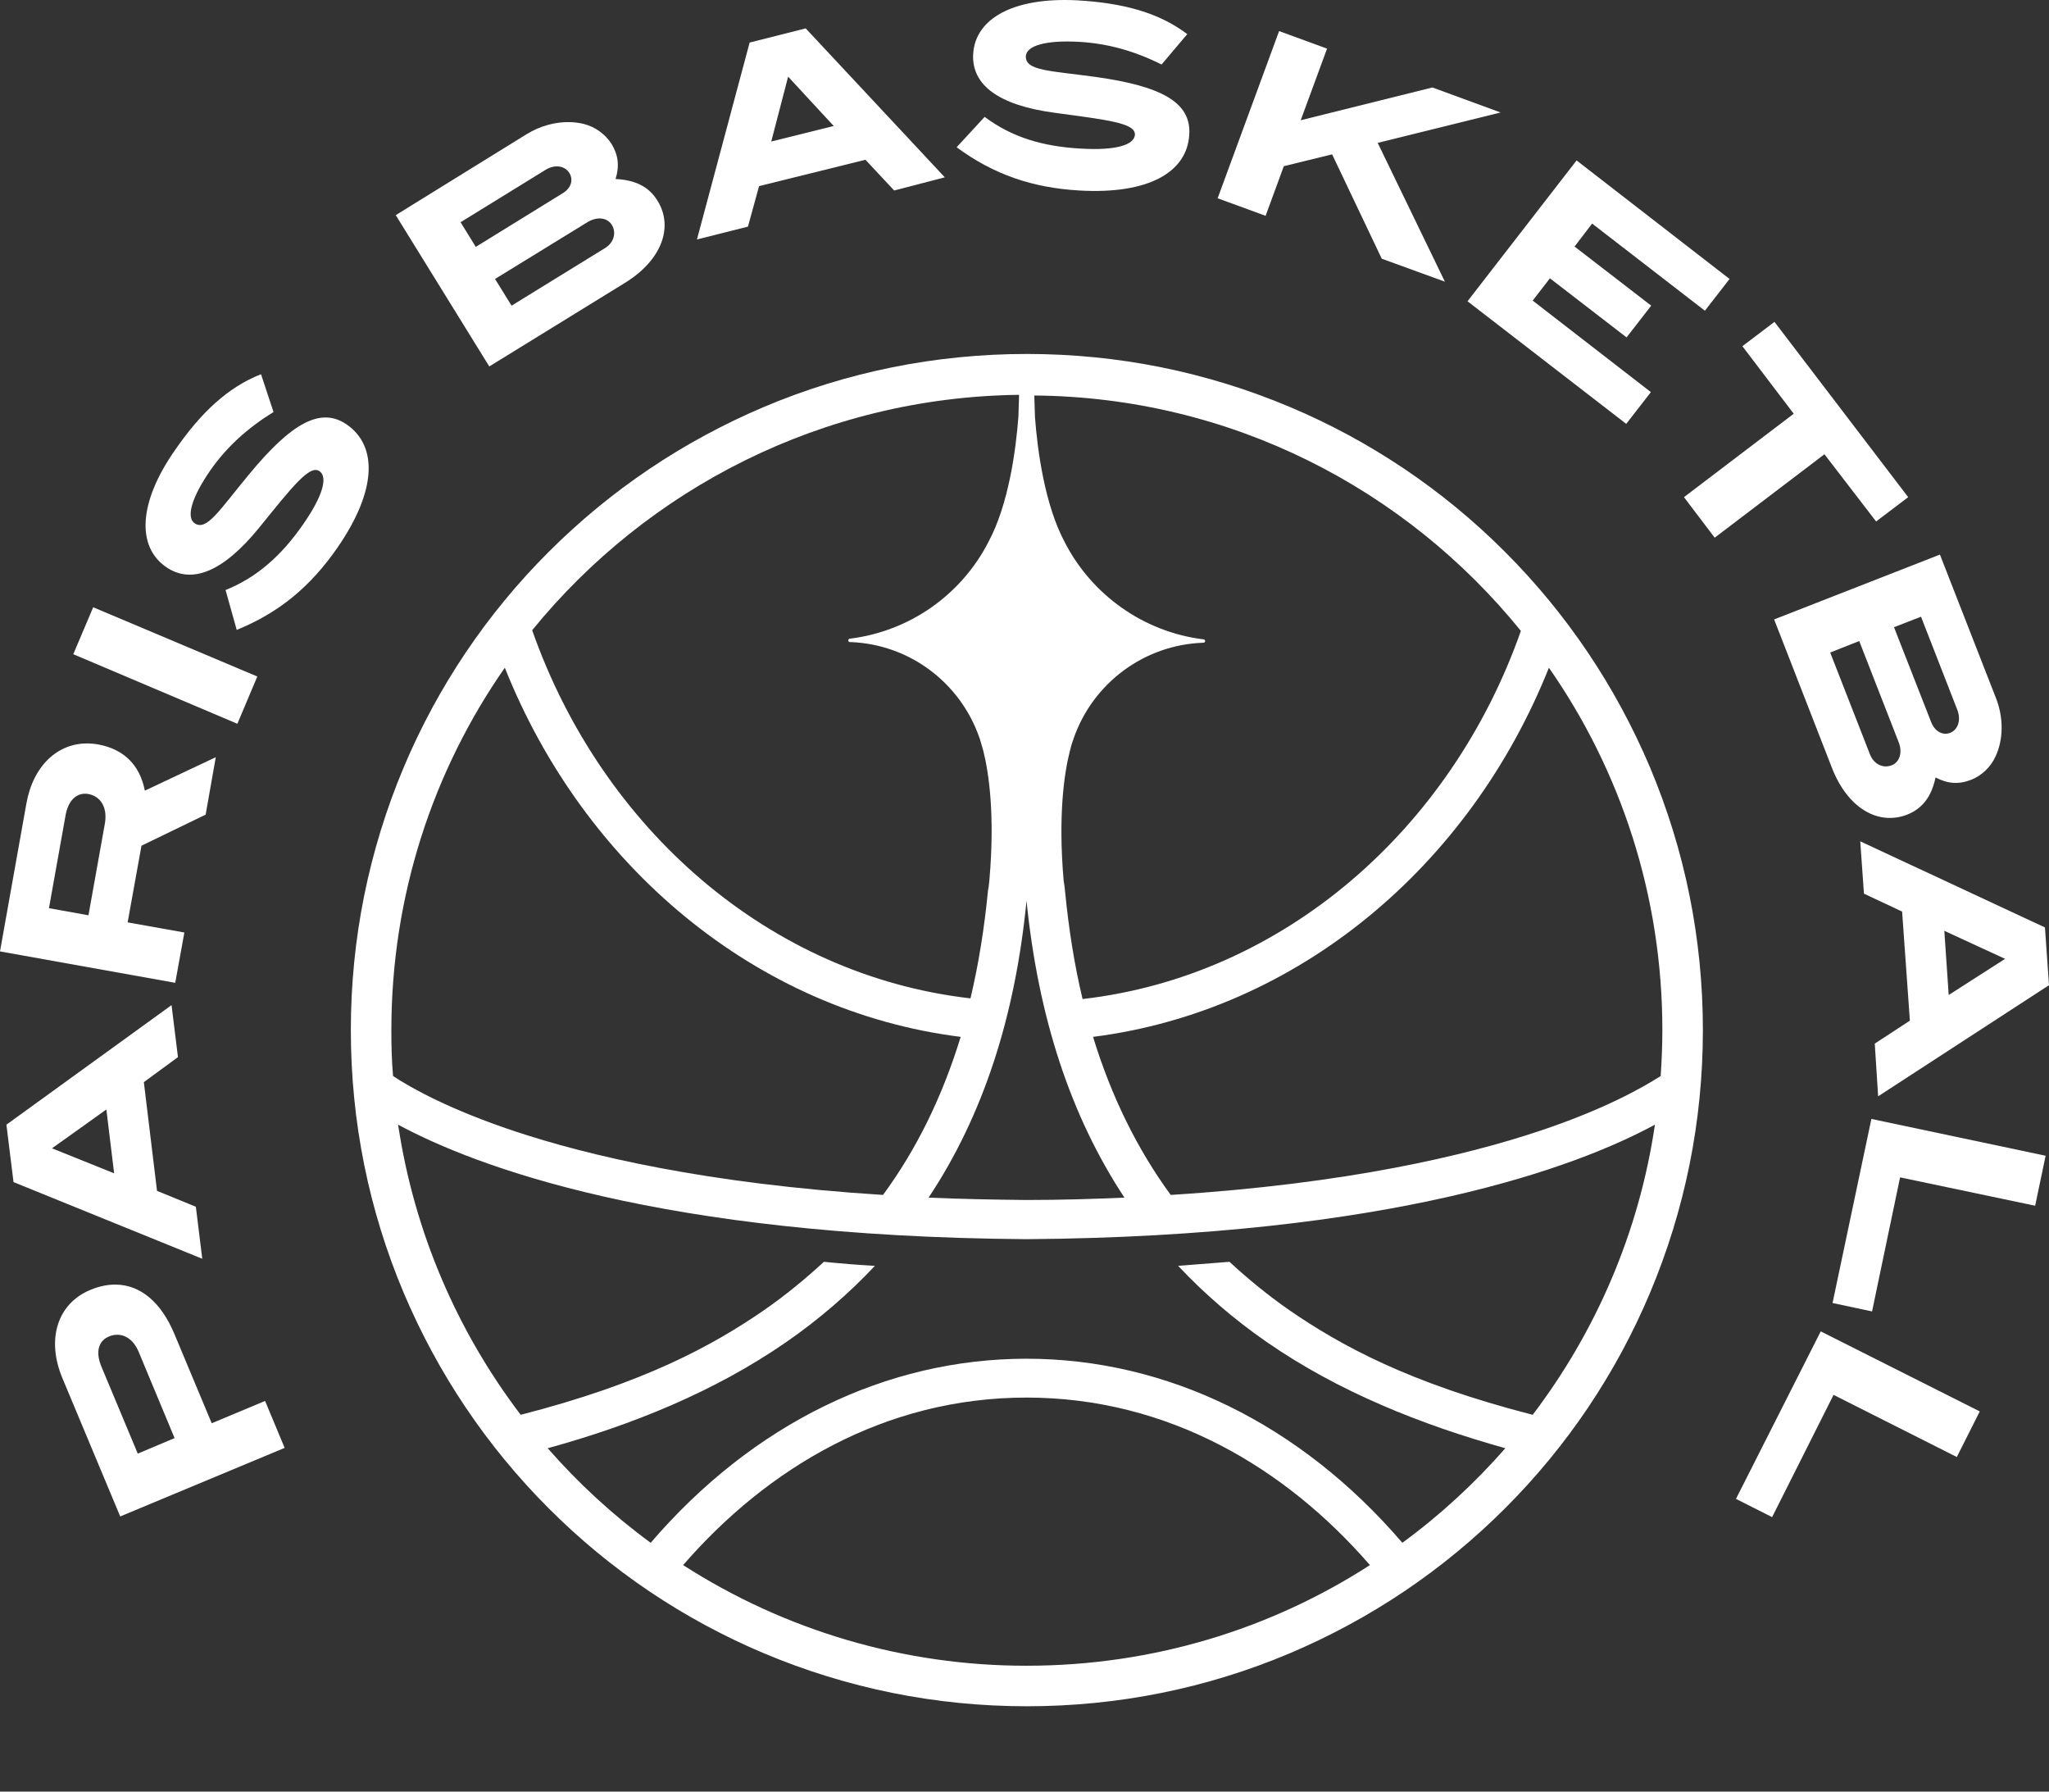
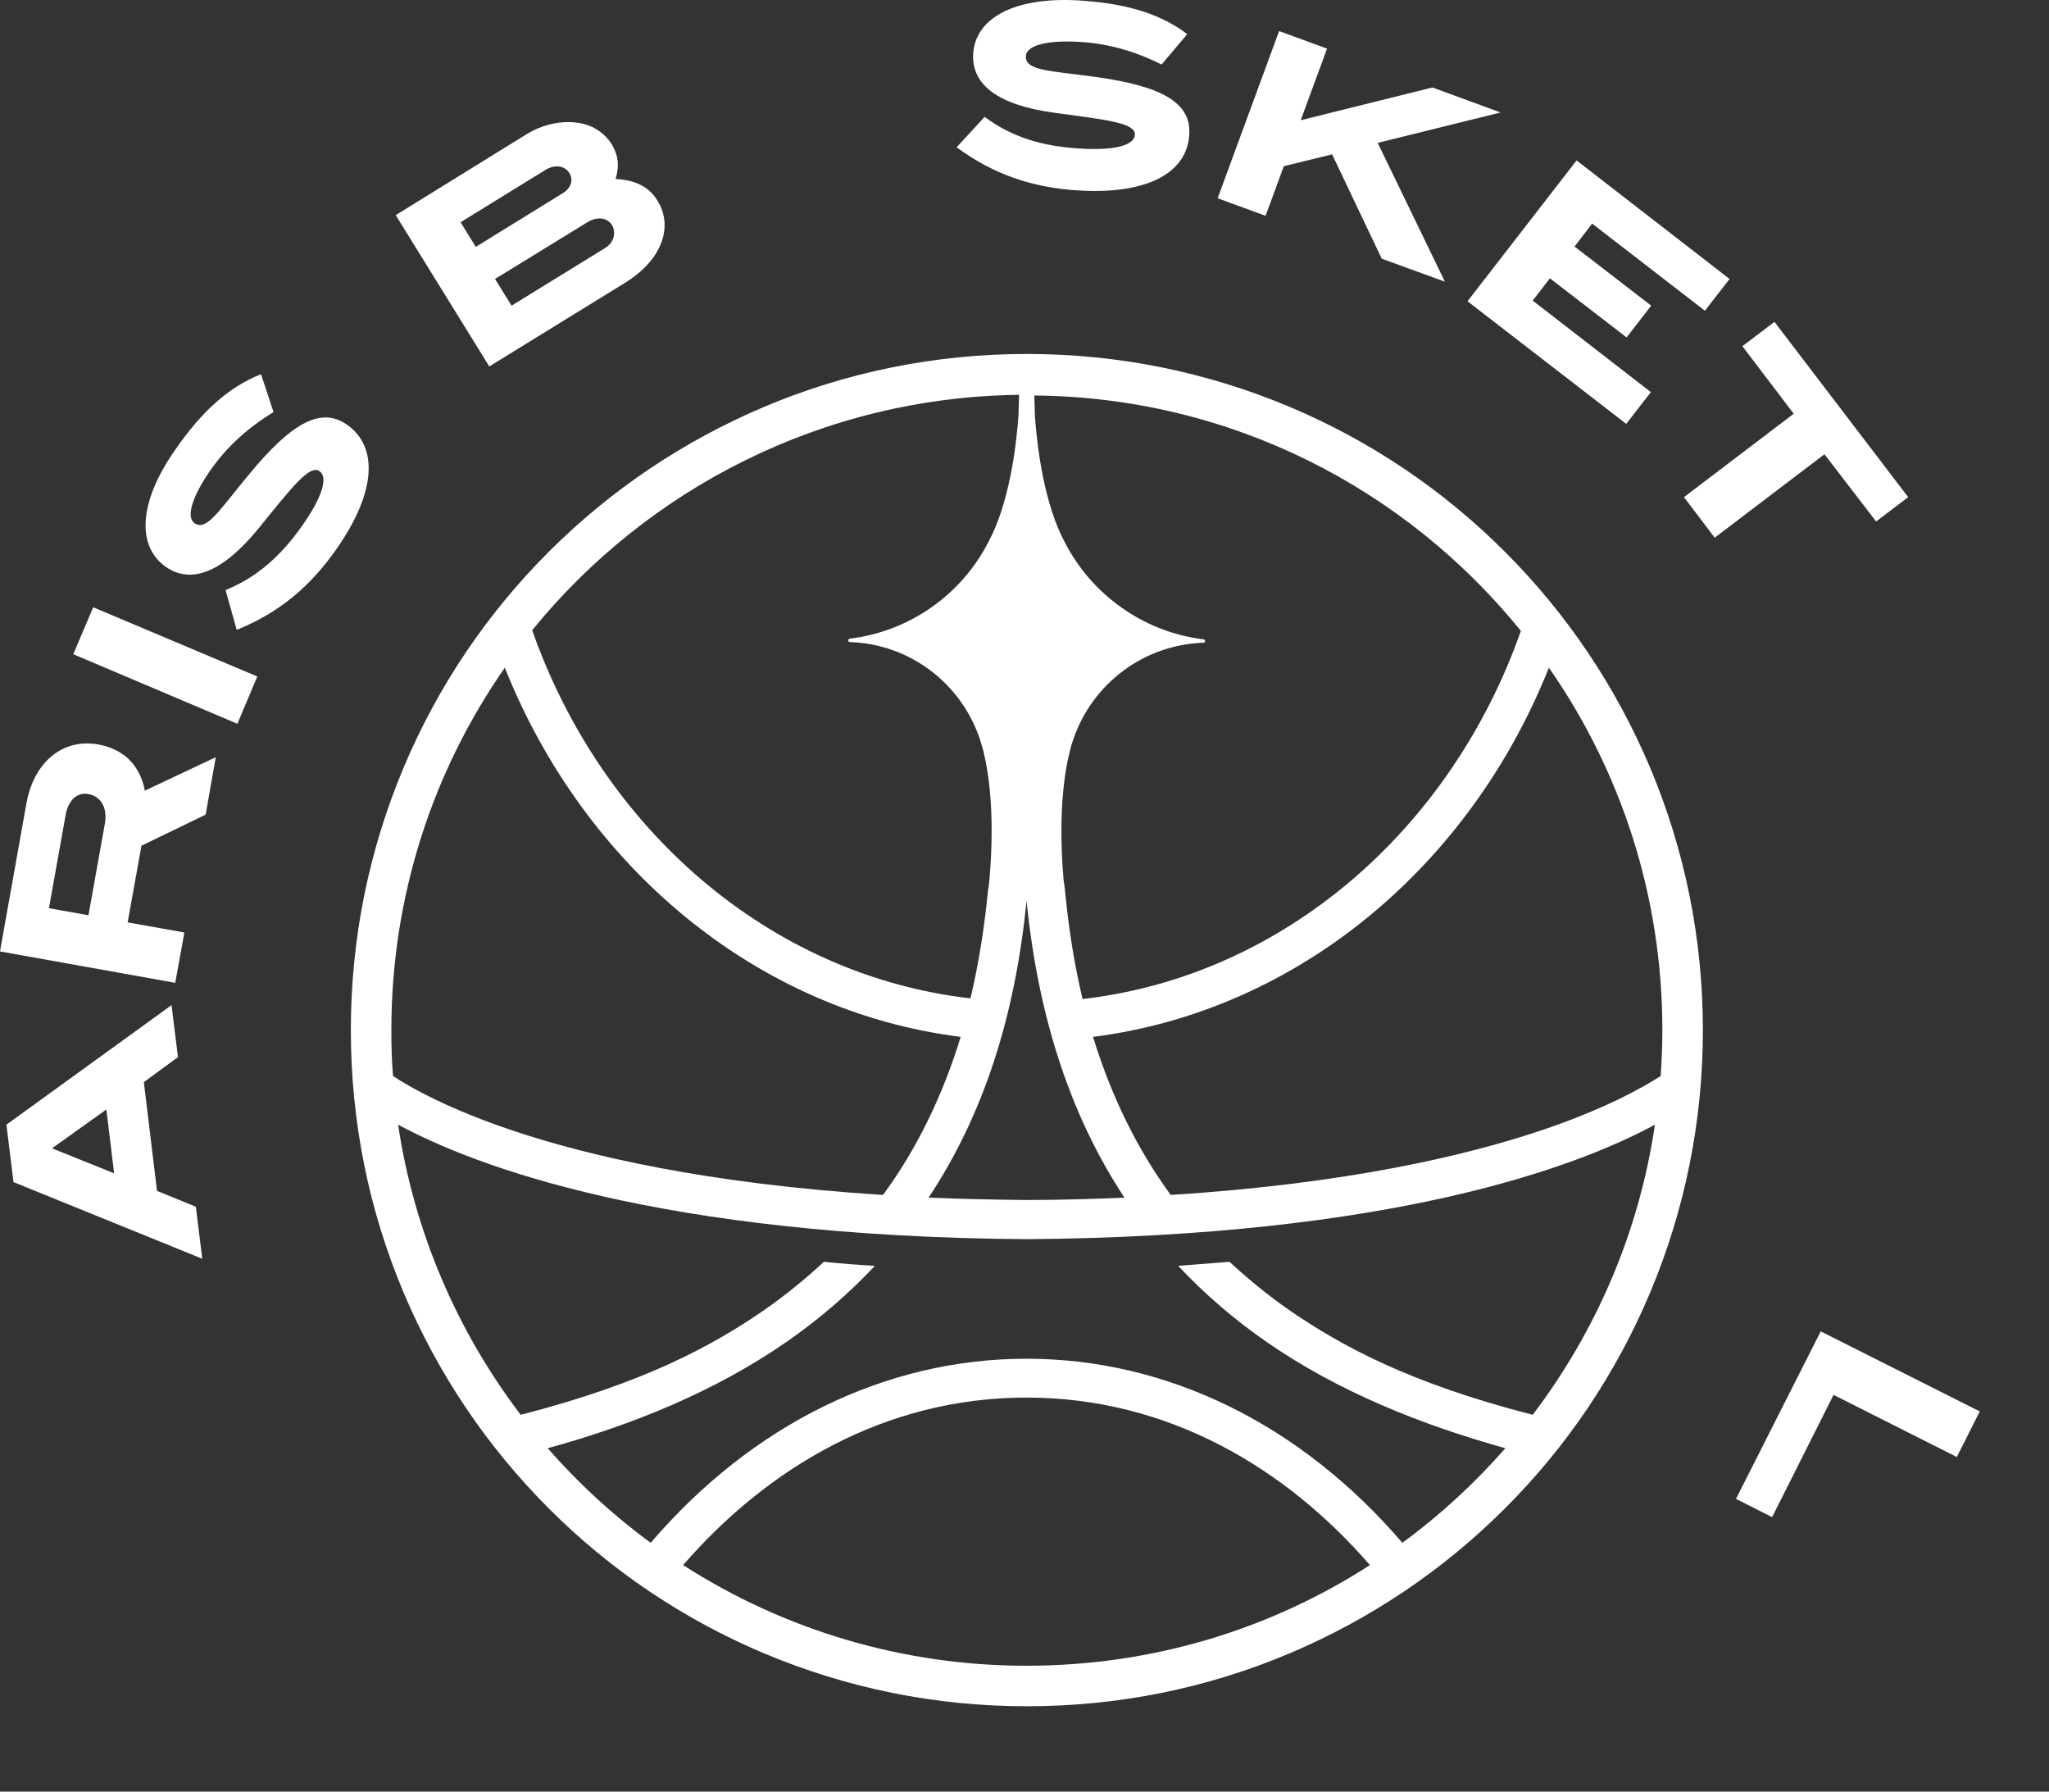
<svg xmlns="http://www.w3.org/2000/svg" width="485" height="424" viewBox="0 0 485 424" fill="none">
  <rect x="0" y="0" width="485" height="424" fill="#333333" stroke="none" />
  <path d="M390.525 181.516C382.453 162.493 370.943 145.309 356.237 130.602C341.649 115.98 324.356 104.335 305.323 96.314C285.58 88.001 264.64 83.766 243.059 83.766C221.479 83.766 200.458 88.001 180.795 96.314C161.772 104.386 144.588 115.896 129.882 130.602C115.26 145.19 103.614 162.483 95.593 181.516C87.281 201.259 83.045 222.199 83.045 243.78C83.045 265.36 87.281 286.381 95.593 306.044C103.665 325.067 115.175 342.251 129.882 356.957C144.47 371.579 161.762 383.225 180.795 391.246C200.538 399.558 221.479 403.794 243.059 403.794C264.64 403.794 285.66 399.558 305.323 391.246C324.346 383.174 341.53 371.664 356.237 356.957C370.859 342.369 382.504 325.077 390.525 306.044C398.838 286.301 403.074 265.36 403.074 243.78C403.074 222.199 398.838 201.259 390.525 181.516ZM359.992 149.305C343.448 196.382 303.723 230.991 256.247 236.426C254.329 228.434 252.97 219.881 252.091 210.849C252.011 210.05 251.932 209.251 251.772 208.452C250.413 192.866 251.932 182.875 253.211 177.839C253.45 176.96 253.611 176.161 253.93 175.362L254.17 174.642C258.646 161.853 270.634 152.582 284.862 152.103C284.968 152.103 285.07 152.061 285.145 151.986C285.22 151.911 285.262 151.809 285.262 151.703C285.262 151.597 285.22 151.496 285.145 151.421C285.07 151.346 284.968 151.304 284.862 151.304C270.555 149.546 258.406 140.673 252.092 128.444C247.217 119.412 245.539 106.224 244.979 98.71L244.819 93.595C291.337 93.995 332.74 115.655 359.994 149.304L359.992 149.305ZM242.978 213.167C245.776 240.902 253.449 264.161 266.157 283.423C258.803 283.743 251.131 283.983 242.978 283.983C234.825 283.903 227.153 283.744 219.799 283.423C232.588 264.161 240.26 240.902 242.978 213.167ZM241.22 93.436C241.14 95.035 241.14 96.793 241.061 98.552C240.501 106.065 238.823 119.253 233.947 128.284C227.633 140.593 215.484 149.385 201.178 151.144C200.938 151.144 200.777 151.383 200.777 151.544C200.773 151.598 200.781 151.651 200.8 151.702C200.819 151.752 200.848 151.798 200.886 151.836C200.924 151.874 200.97 151.903 201.02 151.922C201.07 151.94 201.124 151.948 201.178 151.944C215.404 152.424 227.314 161.696 231.79 174.484C231.87 174.723 231.95 174.884 232.03 175.203L232.749 177.681C234.028 182.796 235.547 192.706 234.188 208.293C234.108 209.092 234.028 209.971 233.868 210.691C232.989 219.723 231.63 228.195 229.713 236.267C182.155 230.832 142.512 196.224 125.967 149.146C153.222 115.657 194.705 93.997 241.222 93.437L241.22 93.436ZM92.636 243.78C92.636 211.889 102.547 182.315 119.492 158.018C138.194 204.935 178.878 239.304 227.394 245.378C223.077 259.445 217.004 271.914 209.01 282.784C167.129 280.147 138.994 273.432 121.73 267.677C106.623 262.641 97.512 257.606 93.036 254.649C92.717 251.052 92.636 247.456 92.636 243.779V243.78ZM242.979 394.203C214.159 394.234 185.939 385.965 161.694 370.385C181.596 347.445 209.41 330.741 242.979 330.741C276.548 330.741 304.363 347.446 324.265 370.385C300.847 385.491 272.952 394.203 242.979 394.203ZM362.79 334.817C333.457 327.304 317.232 318.352 305.162 310.04C300.207 306.603 295.331 302.606 291.016 298.61L278.866 299.569C285.021 306.122 292.134 312.277 299.887 317.632C316.752 329.301 336.254 337.134 356.316 342.729C349.043 351.041 340.89 358.554 331.937 365.108C307.799 336.974 276.228 321.548 242.978 321.548C209.729 321.548 178.157 336.974 154.019 365.108C145.067 358.555 136.915 351.041 129.641 342.729C149.703 337.214 169.205 329.301 186.07 317.632C193.823 312.277 200.936 306.122 207.09 299.569C203.061 299.341 199.036 299.022 195.021 298.61C190.705 302.606 185.829 306.602 180.874 310.04C168.805 318.352 152.58 327.304 123.246 334.817C108.3 315.155 98.069 291.736 94.232 266.159C112.616 276.071 156.256 292.615 242.977 293.255C329.778 292.615 373.419 276.071 391.723 266.159C387.966 291.656 377.735 315.154 362.789 334.817H362.79ZM364.309 267.678C347.045 273.432 318.99 280.147 277.108 282.785C269.116 271.835 263.041 259.446 258.725 245.379C307.241 239.225 347.923 204.936 366.627 158.019C383.571 182.316 393.483 211.89 393.483 243.781C393.483 247.458 393.323 251.054 393.083 254.651C388.447 257.608 379.415 262.643 364.309 267.679V267.678Z" fill="white" />
-   <path d="M440.321 199.101L441.2 211.49L450.232 215.725L452.069 241.541L443.757 246.976V246.977L444.557 259.446L485 233.15L484.042 219.483L440.321 199.101ZM460.222 220.281L474.608 226.914L461.26 235.468L460.222 220.281Z" fill="white" />
-   <path d="M459.183 131.243L419.938 146.589L433.606 181.677C437.363 191.347 444.635 195.423 451.429 192.786H451.43C455.027 191.348 457.184 188.55 458.143 183.994C461.101 185.513 463.658 185.672 466.536 184.554C469.014 183.595 471.172 181.597 472.371 178.96C474.209 174.964 474.289 169.928 472.451 165.212L459.183 131.243ZM454.706 145.948L463.339 168.089C464.218 170.487 463.419 172.725 461.581 173.444V173.443C459.823 174.083 457.984 173.124 457.105 170.886L448.313 148.427L454.706 145.948ZM440.079 151.704L449.431 175.682C450.39 178.16 449.591 180.398 447.753 181.117C445.675 181.917 443.516 180.798 442.637 178.56L433.206 154.422L440.079 151.704Z" fill="white" />
-   <path d="M190.706 6.716L177.438 10.071L164.969 56.669L177.039 53.632L179.676 44.042L204.853 37.807L211.647 45.08V45.081L223.636 41.964L190.706 6.716ZM186.551 18.145L197.341 29.814L182.555 33.49L186.551 18.145Z" fill="white" />
  <path d="M134.903 28.9C131.52 28.811 127.924 29.754 124.687 31.732L93.674 50.915L115.815 86.722L147.865 66.979C156.737 61.544 159.456 53.631 155.619 47.477L155.617 47.478C153.618 44.2 150.421 42.602 145.706 42.363C146.665 39.246 146.346 36.687 144.747 34.05C143.309 31.812 140.991 30.054 138.193 29.335C137.134 29.075 136.031 28.93 134.903 28.9ZM131.662 39.373C132.959 39.326 134.109 39.876 134.758 40.924C135.798 42.603 135.158 44.6 133.079 45.8L112.618 58.429L109.021 52.593L129.244 40.125C130.053 39.645 130.884 39.402 131.662 39.373ZM141.745 51.699C141.861 51.695 141.976 51.694 142.09 51.699C143.255 51.749 144.245 52.288 144.829 53.231V53.233C145.948 55.07 145.31 57.468 143.152 58.747L121.091 72.335L117.174 66.021L139.154 52.514C140.042 51.994 140.929 51.731 141.745 51.699Z" fill="white" />
  <path d="M20.901 175.938C13.688 175.795 7.828 181.173 6.234 190.227L0 225.156L41.481 232.589L43.64 220.68L30.213 218.283L33.489 200.14L48.676 192.786L51.074 179.197L34.288 187.11C33.09 181.036 29.333 177.28 23.179 176.161C22.407 176.026 21.647 175.952 20.901 175.938ZM19.976 187.839C20.289 187.827 20.611 187.851 20.941 187.911C23.819 188.471 25.417 191.028 24.858 194.705L20.941 216.604L11.589 214.926L15.506 193.026C16.066 189.739 17.787 187.921 19.976 187.839Z" fill="white" />
  <path d="M40.605 237.865L1.52 266.159L3.198 279.748L47.877 297.891L46.359 285.582L37.167 281.825L34.05 256.089L42.122 250.174H42.123L40.605 237.865ZM25.177 262.562L27.016 277.669L12.309 271.754L25.177 262.562Z" fill="white" />
-   <path d="M27.442 304.003C25.517 303.974 23.499 304.384 21.421 305.243C13.668 308.44 10.87 316.833 14.786 326.184L28.455 358.873L67.378 342.649L62.743 331.539L50.114 336.815L41.324 315.794C38.146 308.121 33.215 304.089 27.442 304.003ZM27.848 315.876C29.849 315.922 31.691 317.271 32.77 319.788L41.324 340.33L32.611 344.006L24.059 323.545C22.541 320.029 23.26 317.312 25.817 316.273V316.27C26.497 315.991 27.181 315.861 27.848 315.876Z" fill="white" />
  <path d="M430.968 315.075L468.614 334.018L463.179 344.808L434.005 330.101L419.458 359.035L410.906 354.718L430.968 315.075Z" fill="white" />
-   <path d="M442.958 264.8L484.2 273.512L481.722 285.341L449.752 278.627L443.117 310.358L433.766 308.359L442.958 264.8Z" fill="white" />
  <path d="M431.847 107.503L405.87 127.246L398.597 117.655L424.574 97.912L412.425 81.927L420.018 76.172L451.669 117.655L444.076 123.409L431.847 107.503Z" fill="white" />
  <path d="M347.364 71.296L373.18 37.966L409.388 66.02L403.552 73.534L376.856 52.912L372.7 58.347L390.843 72.335L385.008 79.848L366.865 65.861L362.789 71.136L390.764 92.796L384.928 100.31L347.364 71.296Z" fill="white" />
  <path d="M327.062 61.225L315.313 36.528L303.883 39.325L299.567 51.075L288.217 46.919L302.764 7.355L314.114 11.511L307.879 28.455L339.051 20.702L355.196 26.617L326.102 33.81L342.008 66.661L327.062 61.225Z" fill="white" />
  <path d="M255.608 9.912C247.375 9.432 242.979 10.871 242.819 13.269C242.659 16.786 248.493 16.705 259.444 18.224C274.87 20.382 281.983 24.219 281.504 31.812C281.025 40.764 271.833 46.039 255.448 45.08C244.418 44.44 235.226 41.323 226.434 34.849L233.068 27.656C239.462 32.452 246.816 34.69 255.928 35.169C264.161 35.65 268.476 34.291 268.636 31.893C268.795 29.095 262.001 28.375 249.693 26.697C236.425 24.939 229.95 20.144 230.35 12.79C230.83 4.397 239.861 -0.717 255.048 0.082C265.998 0.721 274.39 3.039 281.024 8.074L274.95 15.267C268.556 12.07 262.242 10.312 255.608 9.912Z" fill="white" />
  <path d="M49.875 111.18C45.159 117.974 44.121 122.45 46.038 123.808C48.916 125.807 51.874 120.771 58.987 112.219C68.898 100.229 75.852 96.153 82.086 100.47C89.44 105.585 89.199 116.135 79.848 129.643C73.534 138.755 66.1 144.989 56.029 149.065L53.392 139.634C60.746 136.677 66.58 131.562 71.776 124.049C76.491 117.255 77.611 112.859 75.612 111.5C73.294 109.902 69.139 115.257 61.305 124.928C52.833 135.318 45.399 138.355 39.325 134.199C32.372 129.404 32.691 119.013 41.404 106.544C47.638 97.512 54.032 91.598 61.785 88.561L64.742 97.513C58.508 101.35 53.633 105.826 49.876 111.181L49.875 111.18Z" fill="white" />
  <path d="M56.189 171.286L17.345 154.821L22.06 143.711L60.905 160.096L56.189 171.286Z" fill="white" />
</svg>